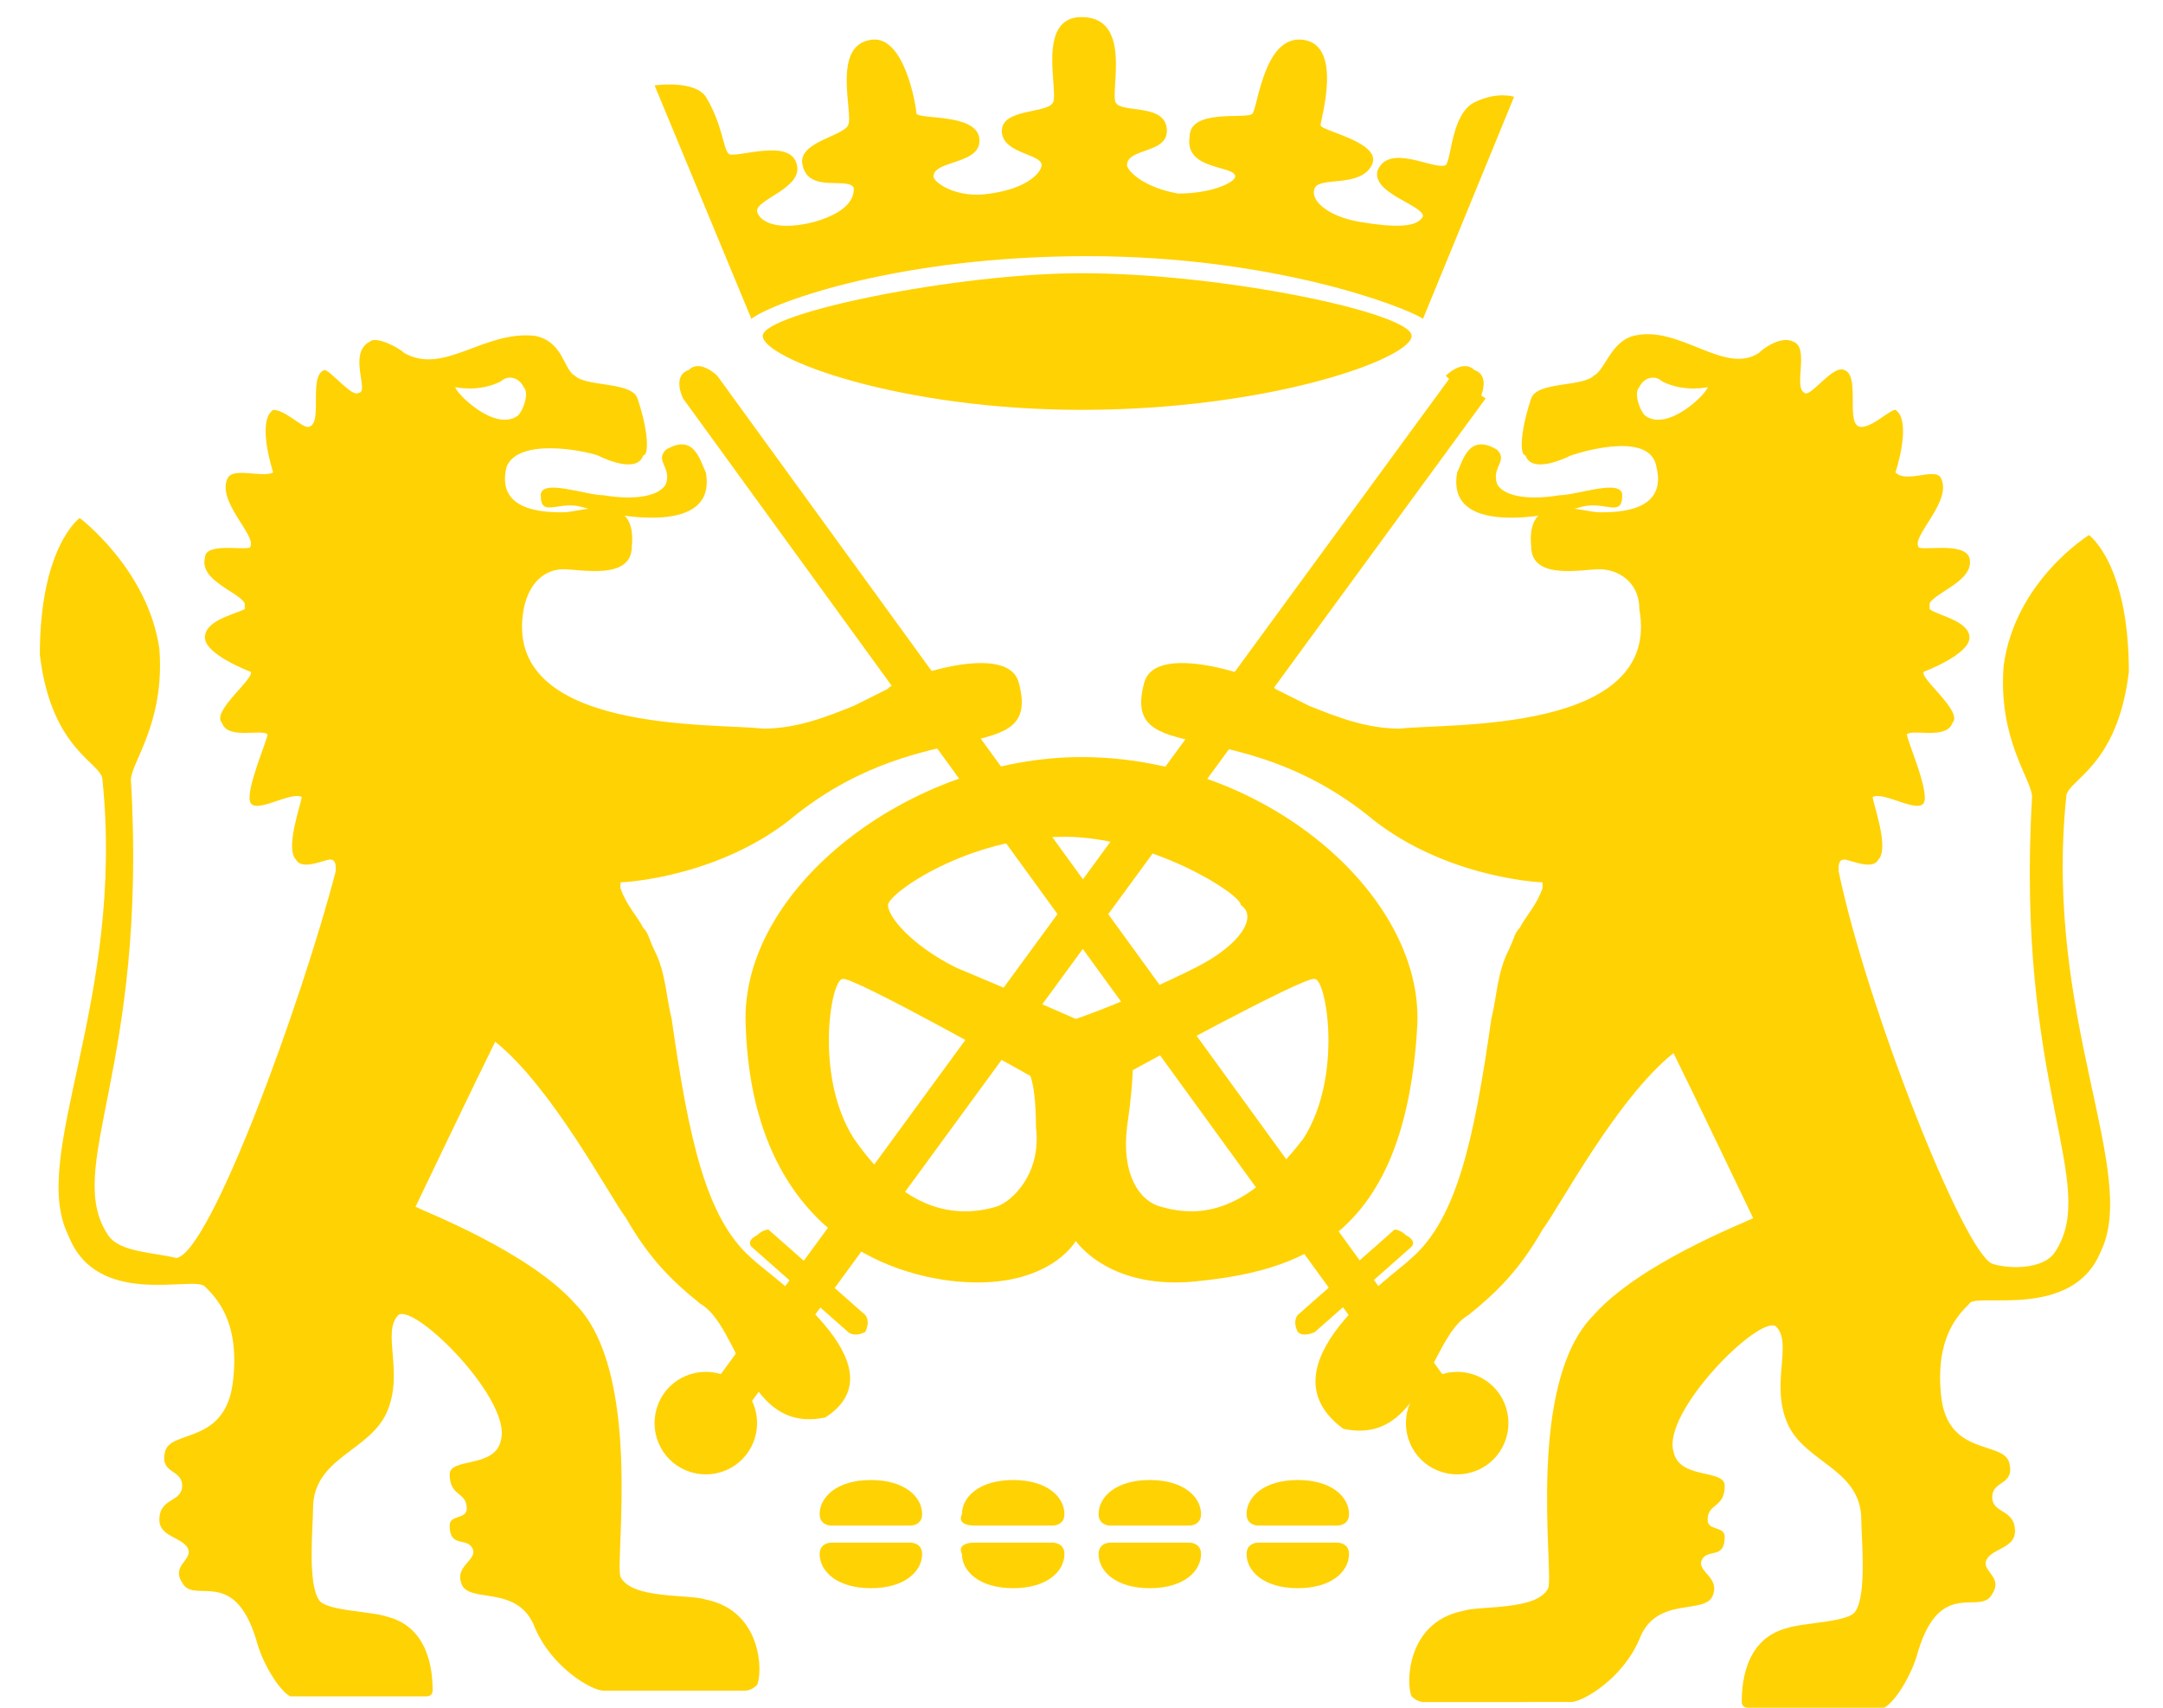
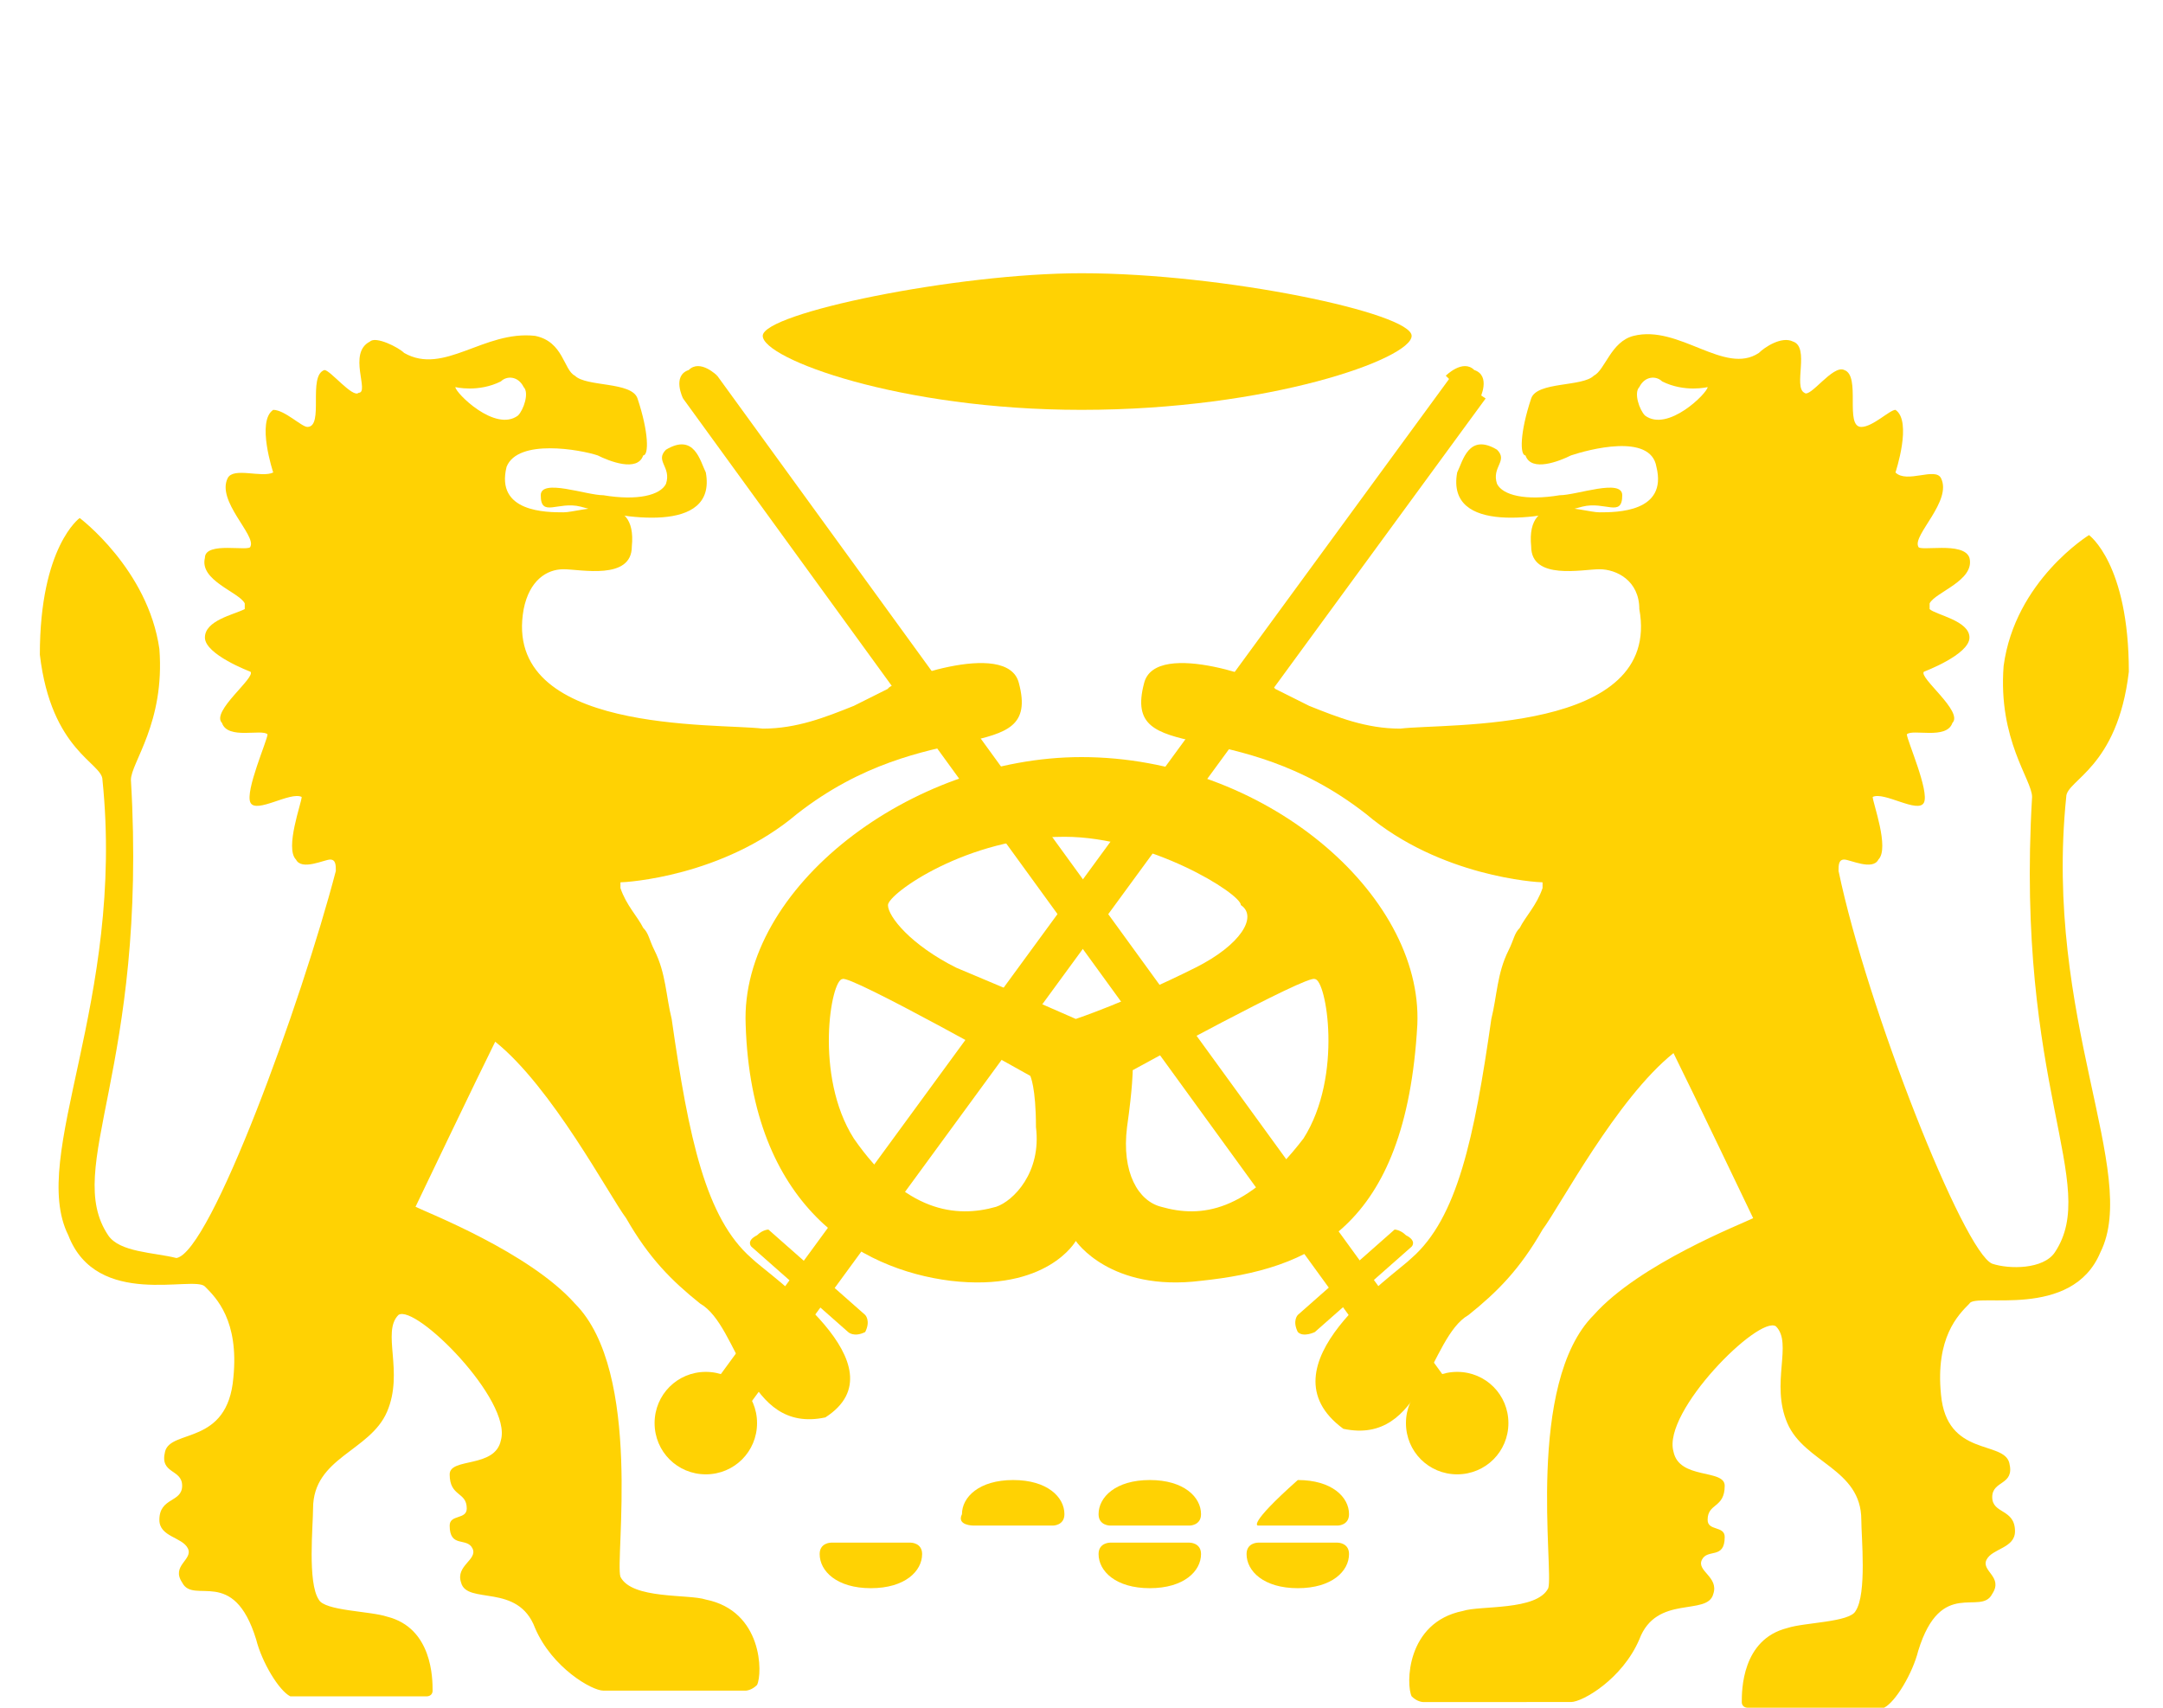
<svg xmlns="http://www.w3.org/2000/svg" version="1.2" baseProfile="tiny" id="Ebene_1" x="0px" y="0px" width="38px" height="30px" viewBox="0 0 38 30" xml:space="preserve">
  <g>
-     <path fill="#FFD203" d="M14.6,26.8h1.4c0,0,0.2,0,0.2-0.2c0-0.3-0.3-0.6-0.9-0.6c-0.6,0-0.9,0.3-0.9,0.6   C14.4,26.8,14.6,26.8,14.6,26.8" />
    <path fill="#FFD203" d="M14.6,27.1h1.4c0,0,0.2,0,0.2,0.2c0,0.3-0.3,0.6-0.9,0.6c-0.6,0-0.9-0.3-0.9-0.6   C14.4,27.1,14.6,27.1,14.6,27.1" />
    <path fill="#FFD203" d="M17.1,26.8h1.4c0,0,0.2,0,0.2-0.2c0-0.3-0.3-0.6-0.9-0.6c-0.6,0-0.9,0.3-0.9,0.6   C16.8,26.8,17.1,26.8,17.1,26.8" />
-     <path fill="#FFD203" d="M17.1,27.1h1.4c0,0,0.2,0,0.2,0.2c0,0.3-0.3,0.6-0.9,0.6c-0.6,0-0.9-0.3-0.9-0.6   C16.8,27.1,17.1,27.1,17.1,27.1" />
    <path fill="#FFD203" d="M19.5,26.8h1.4c0,0,0.2,0,0.2-0.2c0-0.3-0.3-0.6-0.9-0.6c-0.6,0-0.9,0.3-0.9,0.6   C19.3,26.8,19.5,26.8,19.5,26.8" />
    <path fill="#FFD203" d="M19.5,27.1h1.4c0,0,0.2,0,0.2,0.2c0,0.3-0.3,0.6-0.9,0.6c-0.6,0-0.9-0.3-0.9-0.6   C19.3,27.1,19.5,27.1,19.5,27.1" />
-     <path fill="#FFD203" d="M22.1,26.8h1.4c0,0,0.2,0,0.2-0.2c0-0.3-0.3-0.6-0.9-0.6c-0.6,0-0.9,0.3-0.9,0.6   C21.9,26.8,22.1,26.8,22.1,26.8" />
+     <path fill="#FFD203" d="M22.1,26.8h1.4c0,0,0.2,0,0.2-0.2c0-0.3-0.3-0.6-0.9-0.6C21.9,26.8,22.1,26.8,22.1,26.8" />
    <path fill="#FFD203" d="M22.1,27.1h1.4c0,0,0.2,0,0.2,0.2c0,0.3-0.3,0.6-0.9,0.6c-0.6,0-0.9-0.3-0.9-0.6   C21.9,27.1,22.1,27.1,22.1,27.1" />
    <path fill="#FFD203" d="M11.7,7.9c-0.2,0.2,0.1,0.3,0,0.6c-0.1,0.2-0.5,0.3-1.1,0.2c-0.3,0-1.1-0.3-1.1,0c0,0.4,0.3,0.1,0.7,0.2   c0.7,0.2,2.4,0.5,2.2-0.6C12.3,8.1,12.2,7.6,11.7,7.9" />
    <path fill="#FFD203" d="M8,6.8c0,0,0.4,0.1,0.8-0.1c0.1-0.1,0.3-0.1,0.4,0.1c0.1,0.1,0,0.4-0.1,0.5C8.7,7.6,8,6.9,8,6.8 M13.2,22.1   c-0.8-0.7-1.1-2.1-1.4-4.2c-0.1-0.4-0.1-0.8-0.3-1.2c-0.1-0.2-0.1-0.3-0.2-0.4c-0.1-0.2-0.3-0.4-0.4-0.7v-0.1   c0.1,0,1.8-0.1,3.1-1.2c2.3-1.8,4.3-0.8,3.9-2.3c-0.2-0.8-2.3,0-2.3,0.1c-0.2,0.1-0.4,0.2-0.6,0.3c-0.5,0.2-1,0.4-1.6,0.4   c-0.8-0.1-4.6,0.1-4.2-2.1c0.1-0.5,0.4-0.7,0.7-0.7c0.3,0,1.2,0.2,1.2-0.4c0.1-1-0.9-0.6-1.2-0.6c-0.3,0-1.2,0-1-0.8   c0.2-0.5,1.3-0.3,1.6-0.2c0.2,0.1,0.7,0.3,0.8,0C11.4,8,11.4,7.6,11.2,7c-0.1-0.3-0.9-0.2-1.1-0.4C9.9,6.5,9.9,6,9.4,5.9   C8.5,5.8,7.8,6.6,7.1,6.2C7,6.1,6.6,5.9,6.5,6c-0.4,0.2,0,0.9-0.2,0.9C6.2,7,5.8,6.5,5.7,6.5c-0.3,0.1,0,1-0.3,1   C5.3,7.5,5,7.2,4.8,7.2c-0.3,0.2,0,1.1,0,1.1C4.6,8.4,4.1,8.2,4,8.4c-0.2,0.4,0.5,1,0.4,1.2c0,0.1-0.8-0.1-0.8,0.2   c-0.1,0.4,0.6,0.6,0.7,0.8v0.1c-0.2,0.1-0.7,0.2-0.7,0.5c0,0.3,0.8,0.6,0.8,0.6c0.1,0.1-0.7,0.7-0.5,0.9c0.1,0.3,0.7,0.1,0.8,0.2   c0,0.1-0.4,1-0.3,1.2s0.7-0.2,0.9-0.1c0,0.1-0.3,0.9-0.1,1.1c0.1,0.2,0.5,0,0.6,0s0.1,0.1,0.1,0.2c-0.6,2.3-2.2,6.7-2.8,6.8   C2.7,22,2.1,22,1.9,21.7c-0.8-1.2,0.7-2.9,0.4-8c0-0.3,0.6-1,0.5-2.3C2.6,10,1.4,9.1,1.4,9.1s-0.7,0.5-0.7,2.4   c0.2,1.7,1.1,1.9,1.1,2.2c0.4,3.9-1.3,6.6-0.6,8c0.5,1.3,2.2,0.7,2.4,0.9c0.2,0.2,0.6,0.6,0.5,1.6C4,25.4,3,25.1,2.9,25.5   c-0.1,0.4,0.3,0.3,0.3,0.6c0,0.3-0.4,0.2-0.4,0.6c0,0.3,0.4,0.3,0.5,0.5c0.1,0.2-0.3,0.3-0.1,0.6c0.2,0.4,0.9-0.3,1.3,1   c0.1,0.4,0.4,0.9,0.6,1h2.4c0,0,0.1,0,0.1-0.1c0-0.2,0-1.1-0.8-1.3c-0.3-0.1-1.1-0.1-1.2-0.3c-0.2-0.3-0.1-1.3-0.1-1.6   c0-0.9,1-1,1.3-1.7c0.3-0.7-0.1-1.4,0.2-1.7c0.3-0.2,2,1.5,1.8,2.2c-0.1,0.5-0.9,0.3-0.9,0.6c0,0.4,0.3,0.3,0.3,0.6   c0,0.2-0.3,0.1-0.3,0.3c0,0.4,0.3,0.2,0.4,0.4c0.1,0.2-0.3,0.3-0.2,0.6c0.1,0.4,1,0,1.3,0.8c0.3,0.7,1,1.1,1.2,1.1h2.5   c0,0,0.1,0,0.2-0.1c0.1-0.2,0.1-1.3-0.9-1.5c-0.3-0.1-1.3,0-1.5-0.4c-0.1-0.3,0.4-3.6-0.8-4.8c-0.8-0.9-2.6-1.6-2.8-1.7   c0,0,1.1-2.3,1.4-2.9c1,0.8,2,2.7,2.3,3.1c0.4,0.7,0.8,1.1,1.3,1.5c0.7,0.4,0.8,2.3,2.2,2C15.9,24,13.5,22.4,13.2,22.1" />
    <polygon fill="#FFD203" points="12.4,24.5 13,24.9 26.1,7 25.8,6.8 25.5,6.6  " />
    <path fill="#FFD203" d="M11.5,25c0,0.5,0.4,0.9,0.9,0.9c0.5,0,0.9-0.4,0.9-0.9c0-0.5-0.4-0.9-0.9-0.9C11.9,24.1,11.5,24.5,11.5,25" />
    <path fill="#FFD203" d="M14.9,23.4l-1.7-1.5c0,0-0.1-0.1,0.1-0.2c0.1-0.1,0.2-0.1,0.2-0.1l1.7,1.5c0,0,0.1,0.1,0,0.3   C15,23.5,14.9,23.4,14.9,23.4" />
    <polygon fill="#FFD203" points="25.6,24.5 25,24.9 12,7 12.3,6.8 12.3,6.8 12.6,6.6  " />
    <path fill="#FFD203" d="M12,7c0,0-0.2-0.4,0.1-0.5c0.2-0.2,0.5,0.1,0.5,0.1l-0.3,0.3L12,7z" />
    <path fill="#FFD203" d="M26,7c0,0,0.2-0.4-0.1-0.5c-0.2-0.2-0.5,0.1-0.5,0.1l0.3,0.3L26,7z" />
    <path fill="#FFD203" d="M26.5,25c0,0.5-0.4,0.9-0.9,0.9c-0.5,0-0.9-0.4-0.9-0.9c0-0.5,0.4-0.9,0.9-0.9C26.1,24.1,26.5,24.5,26.5,25   " />
    <path fill="#FFD203" d="M23.1,23.4l1.7-1.5c0,0,0.1-0.1-0.1-0.2c-0.1-0.1-0.2-0.1-0.2-0.1l-1.7,1.5c0,0-0.1,0.1,0,0.3   C22.9,23.5,23.1,23.4,23.1,23.4" />
    <path fill="#FFD203" d="M19,7.2c3.3,0,5.8-0.9,5.8-1.3c0-0.4-3.3-1.1-5.8-1.1c-2.2,0-5.6,0.7-5.6,1.1C13.4,6.3,15.8,7.2,19,7.2" />
    <path fill="#FFD203" d="M22.9,20c-1,1.3-1.8,1.4-2.5,1.2c-0.4-0.1-0.7-0.6-0.6-1.4c0.1-0.7,0.1-1,0.1-1s3.1-1.7,3.2-1.6   C23.3,17.2,23.6,18.9,22.9,20 M21,17c-1.2,0.6-2.1,0.9-2.1,0.9s-0.9-0.4-2.1-0.9c-0.8-0.4-1.2-0.9-1.2-1.1c0-0.2,1.4-1.2,3.1-1.2   c1.5,0,3.1,1,3.1,1.2C22.1,16.1,21.8,16.6,21,17 M14.8,17.2c0.1-0.1,3.3,1.7,3.3,1.7s0.1,0.2,0.1,0.9c0.1,0.8-0.4,1.3-0.7,1.4   c-0.7,0.2-1.6,0.1-2.5-1.2C14.3,18.9,14.6,17.2,14.8,17.2 M24.9,18c0.1-2.3-2.7-4.7-5.9-4.7c-3,0-6,2.3-5.9,4.7   c0.1,3.2,2,4.3,3.6,4.5c1.7,0.2,2.2-0.7,2.2-0.7s0.6,0.9,2.2,0.7C23,22.3,24.7,21.6,24.9,18L24.9,18z" />
-     <path fill="#FFD203" d="M11.5,1.5c0,0,0.7-0.1,0.9,0.2c0.3,0.5,0.3,0.9,0.4,1c0.1,0.1,1.1-0.3,1.2,0.2c0.1,0.4-0.7,0.6-0.7,0.8   c0,0.1,0.2,0.4,1,0.2C15,3.7,15,3.4,15,3.3c-0.1-0.2-0.8,0.1-0.9-0.4c-0.1-0.4,0.7-0.5,0.8-0.7C15,2,14.6,0.8,15.3,0.7   c0.6-0.1,0.8,1.2,0.8,1.3c0.1,0.1,1,0,1.1,0.4c0.1,0.5-0.8,0.4-0.8,0.7c0,0.1,0.4,0.4,1,0.3c0.7-0.1,0.9-0.4,0.9-0.5   c0-0.2-0.7-0.2-0.7-0.6s0.8-0.3,0.9-0.5S18.2,0.3,19,0.3c0.9,0,0.5,1.3,0.6,1.5s0.9,0,0.9,0.5c0,0.4-0.7,0.3-0.7,0.6   c0,0.1,0.3,0.4,0.9,0.5c0.6,0,1-0.2,1-0.3c0-0.2-0.9-0.1-0.8-0.7c0-0.5,1-0.3,1.1-0.4s0.2-1.4,0.9-1.3c0.7,0.1,0.3,1.4,0.3,1.5   s1.1,0.3,0.9,0.7c-0.2,0.4-0.9,0.2-1,0.4c-0.1,0.2,0.2,0.5,0.8,0.6c0.6,0.1,1,0.1,1.1-0.1C25,3.6,24.1,3.4,24.2,3   c0.2-0.5,1,0,1.2-0.1c0.1-0.1,0.1-0.9,0.5-1.1c0.4-0.2,0.7-0.1,0.7-0.1L25,5.6c-0.3-0.2-2.6-1.1-5.9-1.1s-5.5,0.8-5.9,1.1L11.5,1.5   z" />
    <path fill="#FFD203" d="M26.3,7.9c0.2,0.2-0.1,0.3,0,0.6c0.1,0.2,0.5,0.3,1.1,0.2c0.3,0,1.1-0.3,1.1,0c0,0.4-0.3,0.1-0.7,0.2   c-0.7,0.2-2.4,0.5-2.2-0.6C25.7,8.1,25.8,7.6,26.3,7.9" />
    <path fill="#FFD203" d="M30,6.8c0,0-0.4,0.1-0.8-0.1c-0.1-0.1-0.3-0.1-0.4,0.1c-0.1,0.1,0,0.4,0.1,0.5C29.3,7.6,30,6.9,30,6.8    M24.8,22.1c0.8-0.7,1.1-2.1,1.4-4.2c0.1-0.4,0.1-0.8,0.3-1.2c0.1-0.2,0.1-0.3,0.2-0.4c0.1-0.2,0.3-0.4,0.4-0.7v-0.1   c-0.1,0-1.8-0.1-3.1-1.2c-2.3-1.8-4.3-0.8-3.9-2.3c0.2-0.8,2.3,0,2.3,0.1c0.2,0.1,0.4,0.2,0.6,0.3c0.5,0.2,1,0.4,1.6,0.4   c0.8-0.1,4.6,0.1,4.2-2.1c0-0.5-0.4-0.7-0.7-0.7c-0.3,0-1.2,0.2-1.2-0.4c-0.1-1,0.9-0.6,1.2-0.6c0.3,0,1.2,0,1-0.8   c-0.1-0.6-1.2-0.3-1.5-0.2c-0.2,0.1-0.7,0.3-0.8,0C26.7,8,26.7,7.6,26.9,7c0.1-0.3,0.9-0.2,1.1-0.4c0.2-0.1,0.3-0.6,0.7-0.7   c0.8-0.2,1.6,0.7,2.2,0.3C31,6.1,31.3,5.9,31.5,6c0.3,0.1,0,0.8,0.2,0.9c0.1,0.1,0.5-0.5,0.7-0.4c0.3,0.1,0,1,0.3,1   c0.2,0,0.5-0.3,0.6-0.3c0.3,0.2,0,1.1,0,1.1c0.2,0.2,0.7-0.1,0.8,0.1c0.2,0.4-0.5,1-0.4,1.2c0,0.1,0.8-0.1,0.9,0.2   c0.1,0.4-0.6,0.6-0.7,0.8v0.1c0.1,0.1,0.7,0.2,0.7,0.5c0,0.3-0.8,0.6-0.8,0.6c-0.1,0.1,0.7,0.7,0.5,0.9c-0.1,0.3-0.7,0.1-0.8,0.2   c0,0.1,0.4,1,0.3,1.2c-0.1,0.2-0.7-0.2-0.9-0.1c0,0.1,0.3,0.9,0.1,1.1c-0.1,0.2-0.5,0-0.6,0s-0.1,0.1-0.1,0.2   c0.5,2.4,2.2,6.7,2.7,6.9c0.3,0.1,0.9,0.1,1.1-0.2c0.8-1.2-0.7-2.9-0.4-8c0-0.3-0.6-1-0.5-2.3c0.2-1.5,1.5-2.3,1.5-2.3   s0.7,0.5,0.7,2.4c-0.2,1.7-1.1,1.9-1.1,2.2c-0.4,3.9,1.3,6.6,0.6,8c-0.5,1.2-2.2,0.7-2.3,0.9c-0.2,0.2-0.6,0.6-0.5,1.6   c0.1,1.1,1.1,0.8,1.2,1.2s-0.3,0.3-0.3,0.6c0,0.3,0.4,0.2,0.4,0.6c0,0.3-0.4,0.3-0.5,0.5c-0.1,0.2,0.3,0.3,0.1,0.6   c-0.2,0.4-0.9-0.3-1.3,1c-0.1,0.4-0.4,0.9-0.6,1h-2.4c0,0-0.1,0-0.1-0.1c0-0.2,0-1.1,0.8-1.3c0.3-0.1,1.1-0.1,1.2-0.3   c0.2-0.3,0.1-1.3,0.1-1.6c0-0.9-1-1-1.3-1.7s0.1-1.4-0.2-1.7c-0.3-0.2-2,1.5-1.8,2.2c0.1,0.5,0.9,0.3,0.9,0.6   c0,0.4-0.3,0.3-0.3,0.6c0,0.2,0.3,0.1,0.3,0.3c0,0.4-0.3,0.2-0.4,0.4c-0.1,0.2,0.3,0.3,0.2,0.6c-0.1,0.4-1,0-1.3,0.8   c-0.3,0.7-1,1.1-1.2,1.1H25c0,0-0.1,0-0.2-0.1c-0.1-0.2-0.1-1.3,0.9-1.5c0.3-0.1,1.3,0,1.5-0.4c0.1-0.3-0.4-3.6,0.8-4.8   c0.8-0.9,2.6-1.6,2.8-1.7c0,0-1.1-2.3-1.4-2.9c-1,0.8-2,2.7-2.3,3.1c-0.4,0.7-0.8,1.1-1.3,1.5c-0.7,0.4-0.8,2.3-2.2,2   C22.1,24,24.5,22.4,24.8,22.1" />
  </g>
</svg>